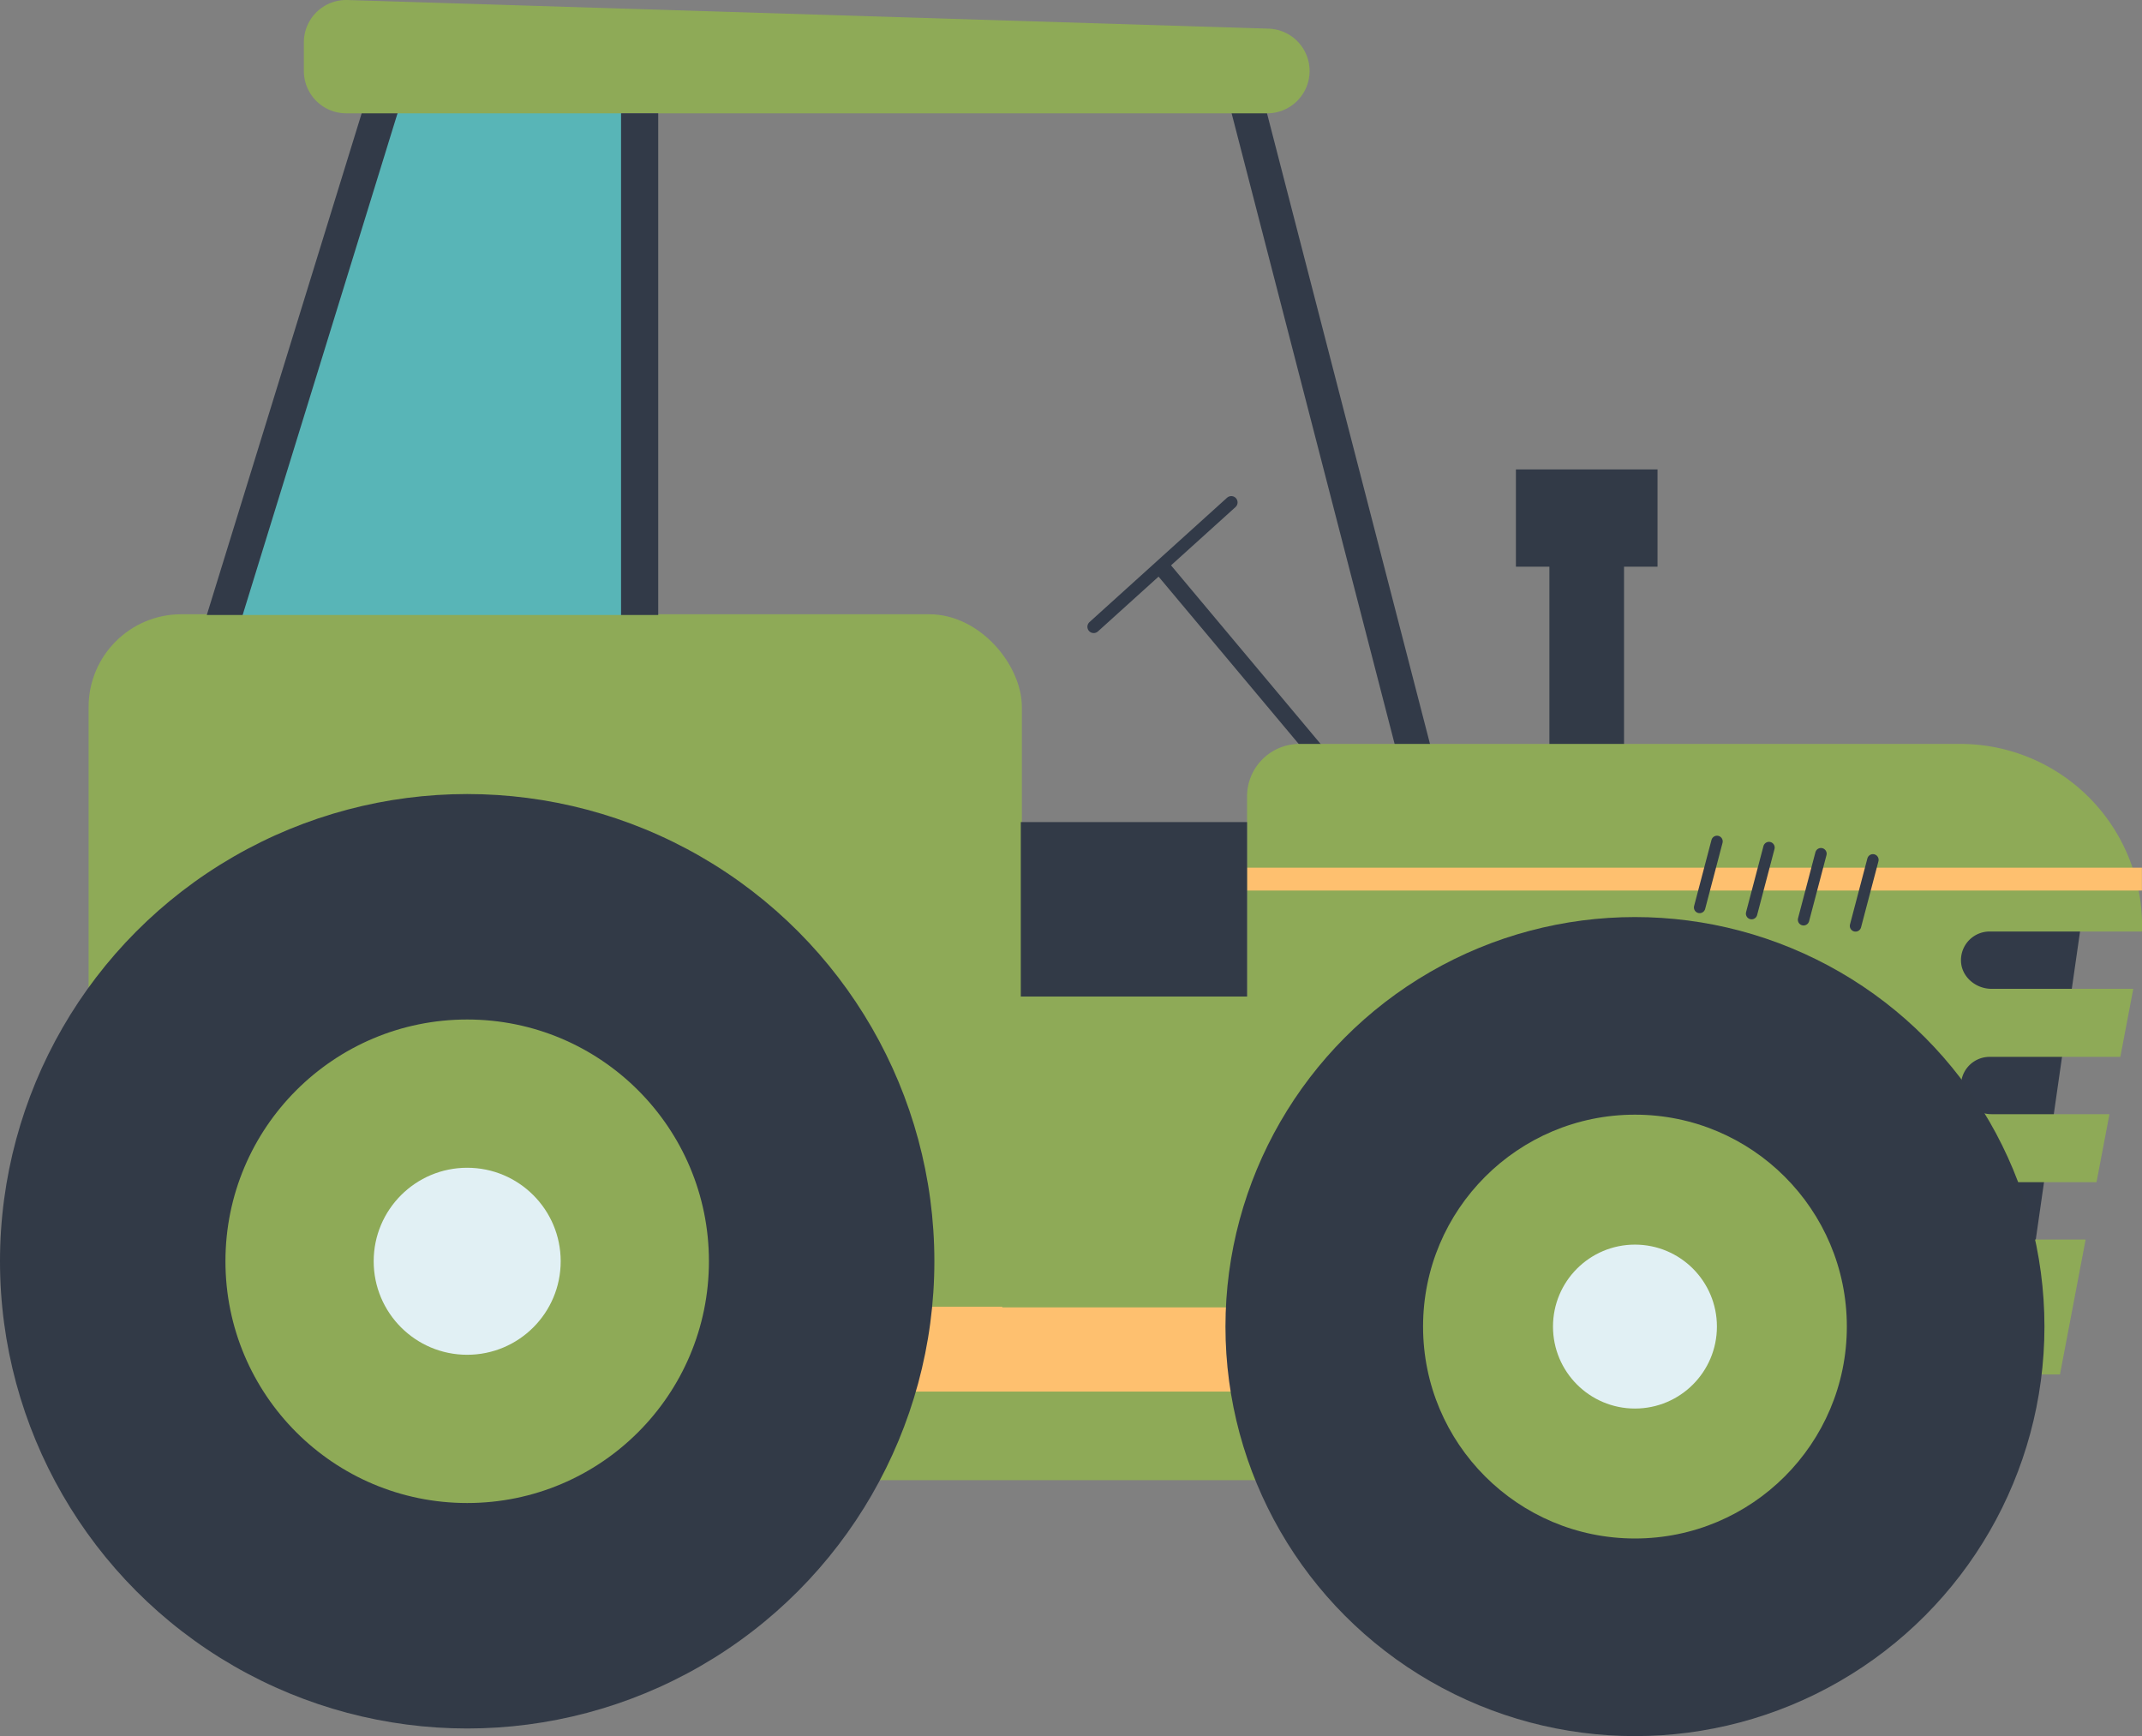
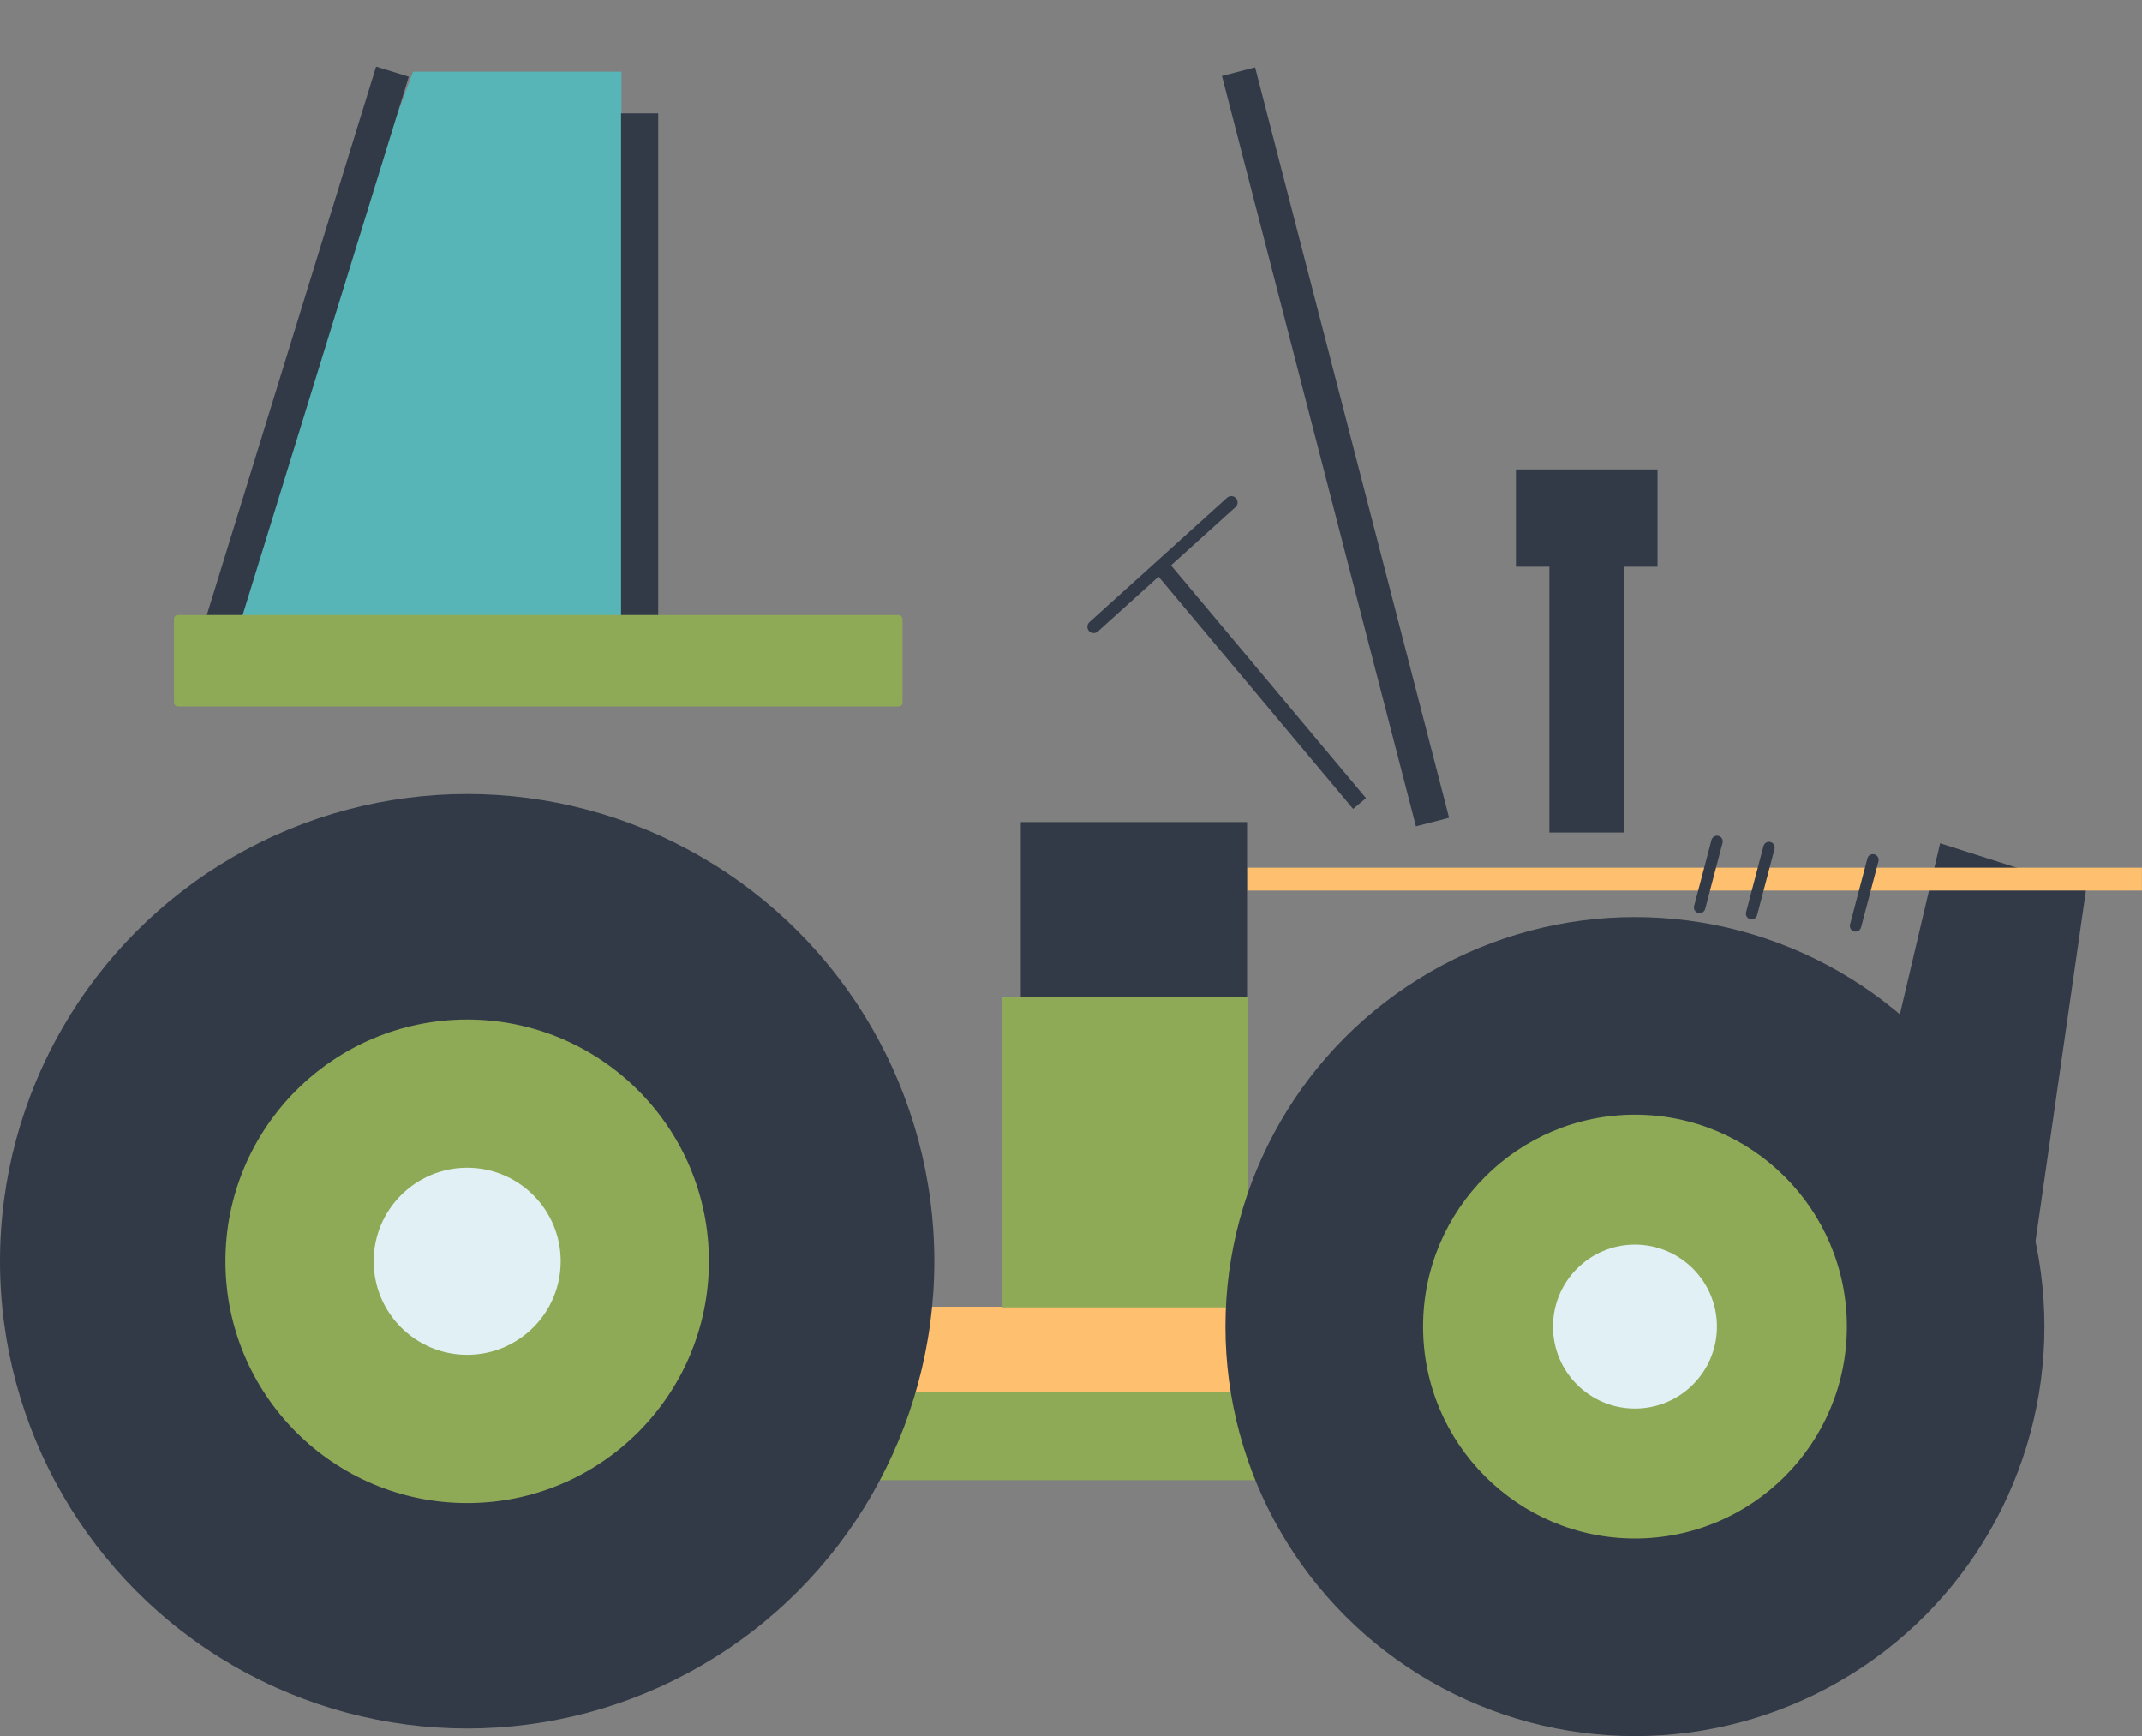
<svg xmlns="http://www.w3.org/2000/svg" id="Layer_1" data-name="Layer 1" viewBox="0 0 905.56 733.91">
  <rect x="0" y="0" width="905.56" height="733.91" fill="#808080" stroke="none" />
  <defs>
    <style>.cls-1{fill:#8eaa57;}.cls-10,.cls-11,.cls-2,.cls-3,.cls-4{fill:none;}.cls-11,.cls-2,.cls-3,.cls-4{stroke:#323a48;}.cls-10,.cls-2,.cls-3,.cls-4{stroke-miterlimit:10;}.cls-2{stroke-width:14.48px;}.cls-3{stroke-width:7.1px;}.cls-11,.cls-4{stroke-linecap:round;}.cls-4{stroke-width:5.32px;}.cls-5{fill:#323a47;}.cls-6{fill:#58b5b7;}.cls-7{fill:#323a48;}.cls-8{fill:#fec06f;}.cls-9{fill:#e1f0f4;}.cls-10{stroke:#fec06f;stroke-width:9.66px;}.cls-11{stroke-linejoin:round;stroke-width:4.83px;}</style>
  </defs>
  <title>tractor4</title>
-   <rect class="cls-1" x="37.46" y="259.67" width="394.55" height="321.37" rx="39.18" ry="39.18" />
  <line class="cls-2" x1="523.61" y1="30.28" x2="605.61" y2="347.52" />
  <line class="cls-3" x1="574.77" y1="339.68" x2="491.46" y2="240.21" />
  <line class="cls-4" x1="520.54" y1="212.38" x2="462.37" y2="264.96" />
  <rect class="cls-5" x="655.03" y="224.15" width="31.55" height="127.78" />
  <polygon class="cls-6" points="262.73 264.67 262.73 30.28 174.65 30.28 86.56 264.67 262.73 264.67" />
  <line class="cls-2" x1="165.92" y1="30.28" x2="93.56" y2="264.67" />
-   <path class="cls-1" d="M593.19,170.23H203.8a17.89,17.89,0,0,1-17.9-17.9v-12.1a17.9,17.9,0,0,1,18.45-17.89l389.39,12.1a17.91,17.91,0,0,1,17.35,17.89h0A17.9,17.9,0,0,1,593.19,170.23Z" transform="translate(-57.44 -122.33)" />
  <rect class="cls-7" x="262.56" y="47.9" width="15.71" height="216.77" />
  <polygon class="cls-7" points="881.9 376.15 856.57 552.4 776.16 543.59 820.22 356.48 881.9 376.15" />
-   <path class="cls-1" d="M898.58,646.32a12.11,12.11,0,0,1-12.1-12.66c.29-6.62,6.27-11.57,12.89-11.57h44.31a.12.12,0,0,0,.11-.1l5.42-28.52a.11.11,0,0,0-.11-.14H899.37c-6.62,0-12.6-5-12.89-11.57a12.11,12.11,0,0,1,12.1-12.66h55.17a.12.12,0,0,0,.11-.1l5.43-28.52a.13.13,0,0,0-.12-.14h-59.8c-6.62,0-12.6-5-12.89-11.57a12.11,12.11,0,0,1,12.1-12.66h64.26A.12.12,0,0,0,963,516a76.9,76.9,0,0,0-76.85-79.19H606.84A22.18,22.18,0,0,0,584.65,459V703.25a.12.12,0,0,0,.12.12H928.23a.12.12,0,0,0,.11-.1l10.8-56.81a.12.12,0,0,0-.12-.14Z" transform="translate(-57.44 -122.33)" />
  <rect class="cls-8" x="315.72" y="552.4" width="448.06" height="37.45" />
  <rect class="cls-1" x="315.72" y="588.27" width="448.06" height="37.45" />
  <circle class="cls-5" cx="197.51" cy="533.18" r="197.51" />
  <circle class="cls-1" cx="197.51" cy="533.18" r="102.2" />
  <circle class="cls-9" cx="197.51" cy="533.18" r="39.53" />
  <line class="cls-10" x1="905.53" y1="371.63" x2="527.21" y2="371.63" />
  <line class="cls-11" x1="725.89" y1="355.69" x2="718.54" y2="383.61" />
  <line class="cls-11" x1="747.86" y1="358.29" x2="740.51" y2="386.21" />
-   <line class="cls-11" x1="769.83" y1="360.89" x2="762.48" y2="388.81" />
  <line class="cls-11" x1="791.8" y1="363.49" x2="784.45" y2="391.41" />
  <rect class="cls-5" x="431.56" y="347.52" width="95.65" height="95.15" />
  <rect class="cls-5" x="640.87" y="198.44" width="59.87" height="41.12" />
  <rect class="cls-1" x="423.72" y="421.27" width="103.84" height="131.4" />
  <rect class="cls-1" x="73.56" y="259.98" width="308" height="38.69" rx="1.65" ry="1.65" />
  <circle class="cls-5" cx="691.2" cy="560.79" r="173.12" />
  <circle class="cls-1" cx="691.2" cy="560.79" r="89.58" />
  <circle class="cls-9" cx="691.2" cy="560.79" r="34.65" />
</svg>